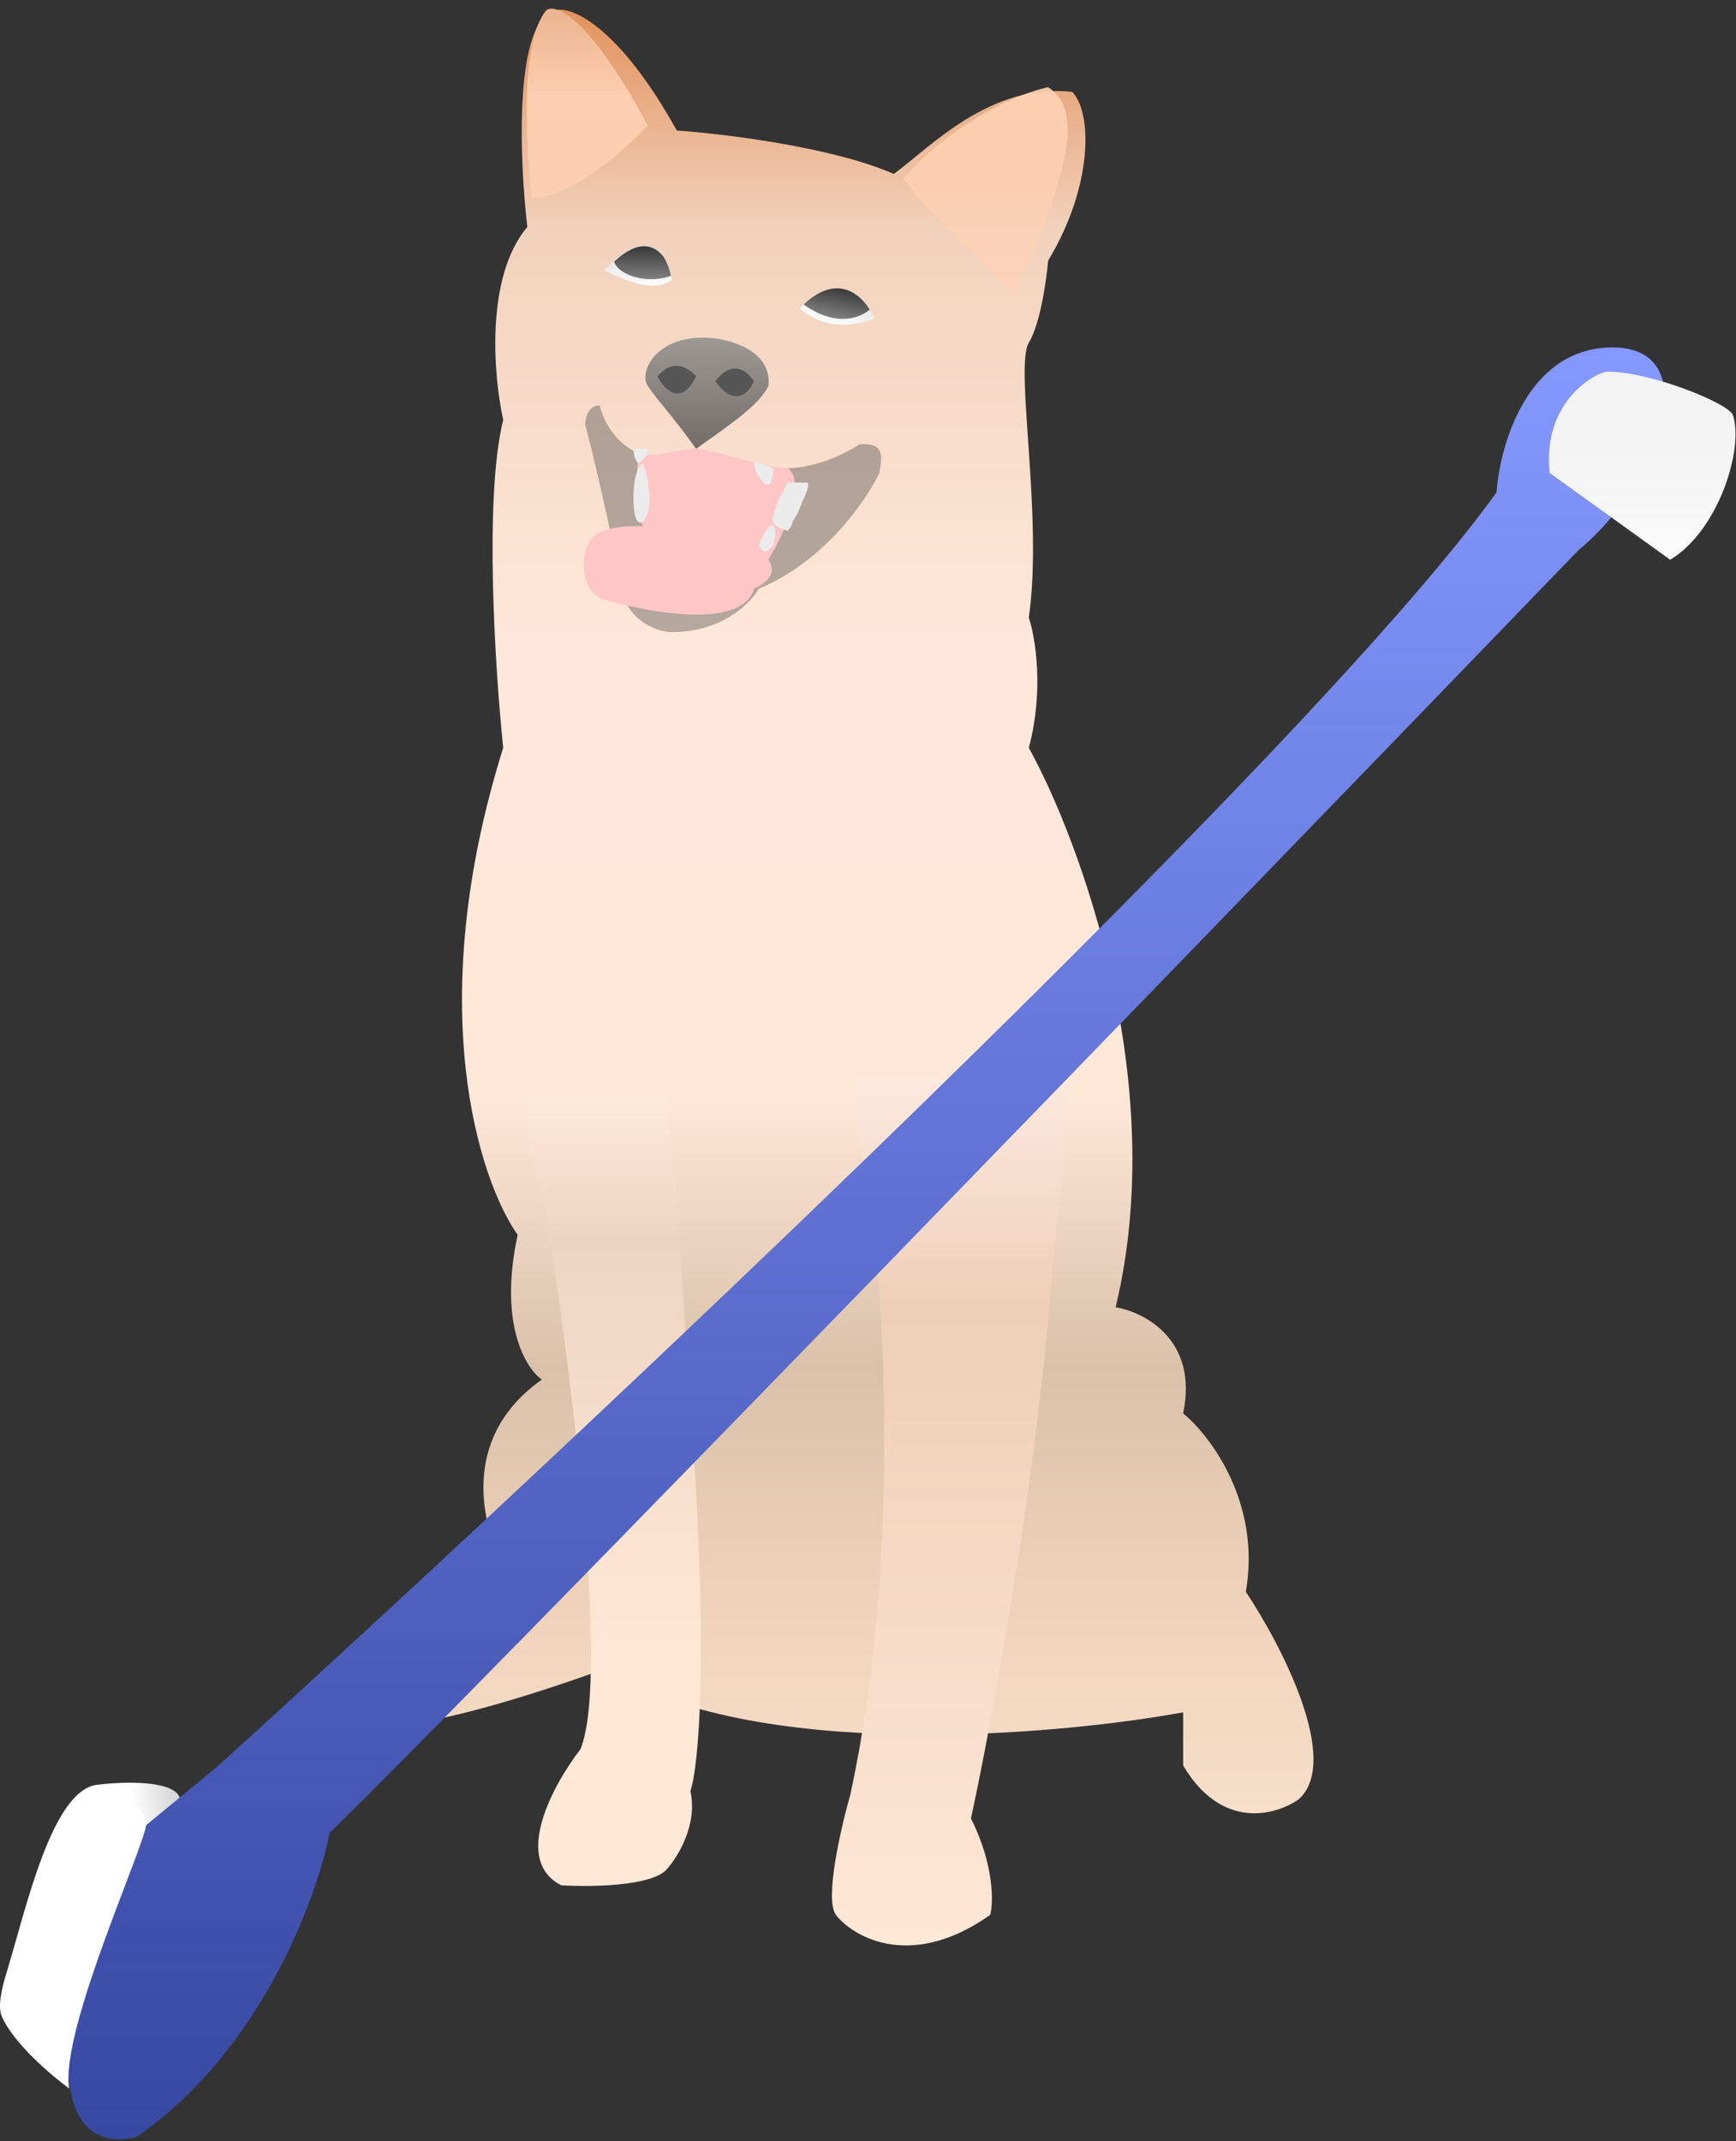
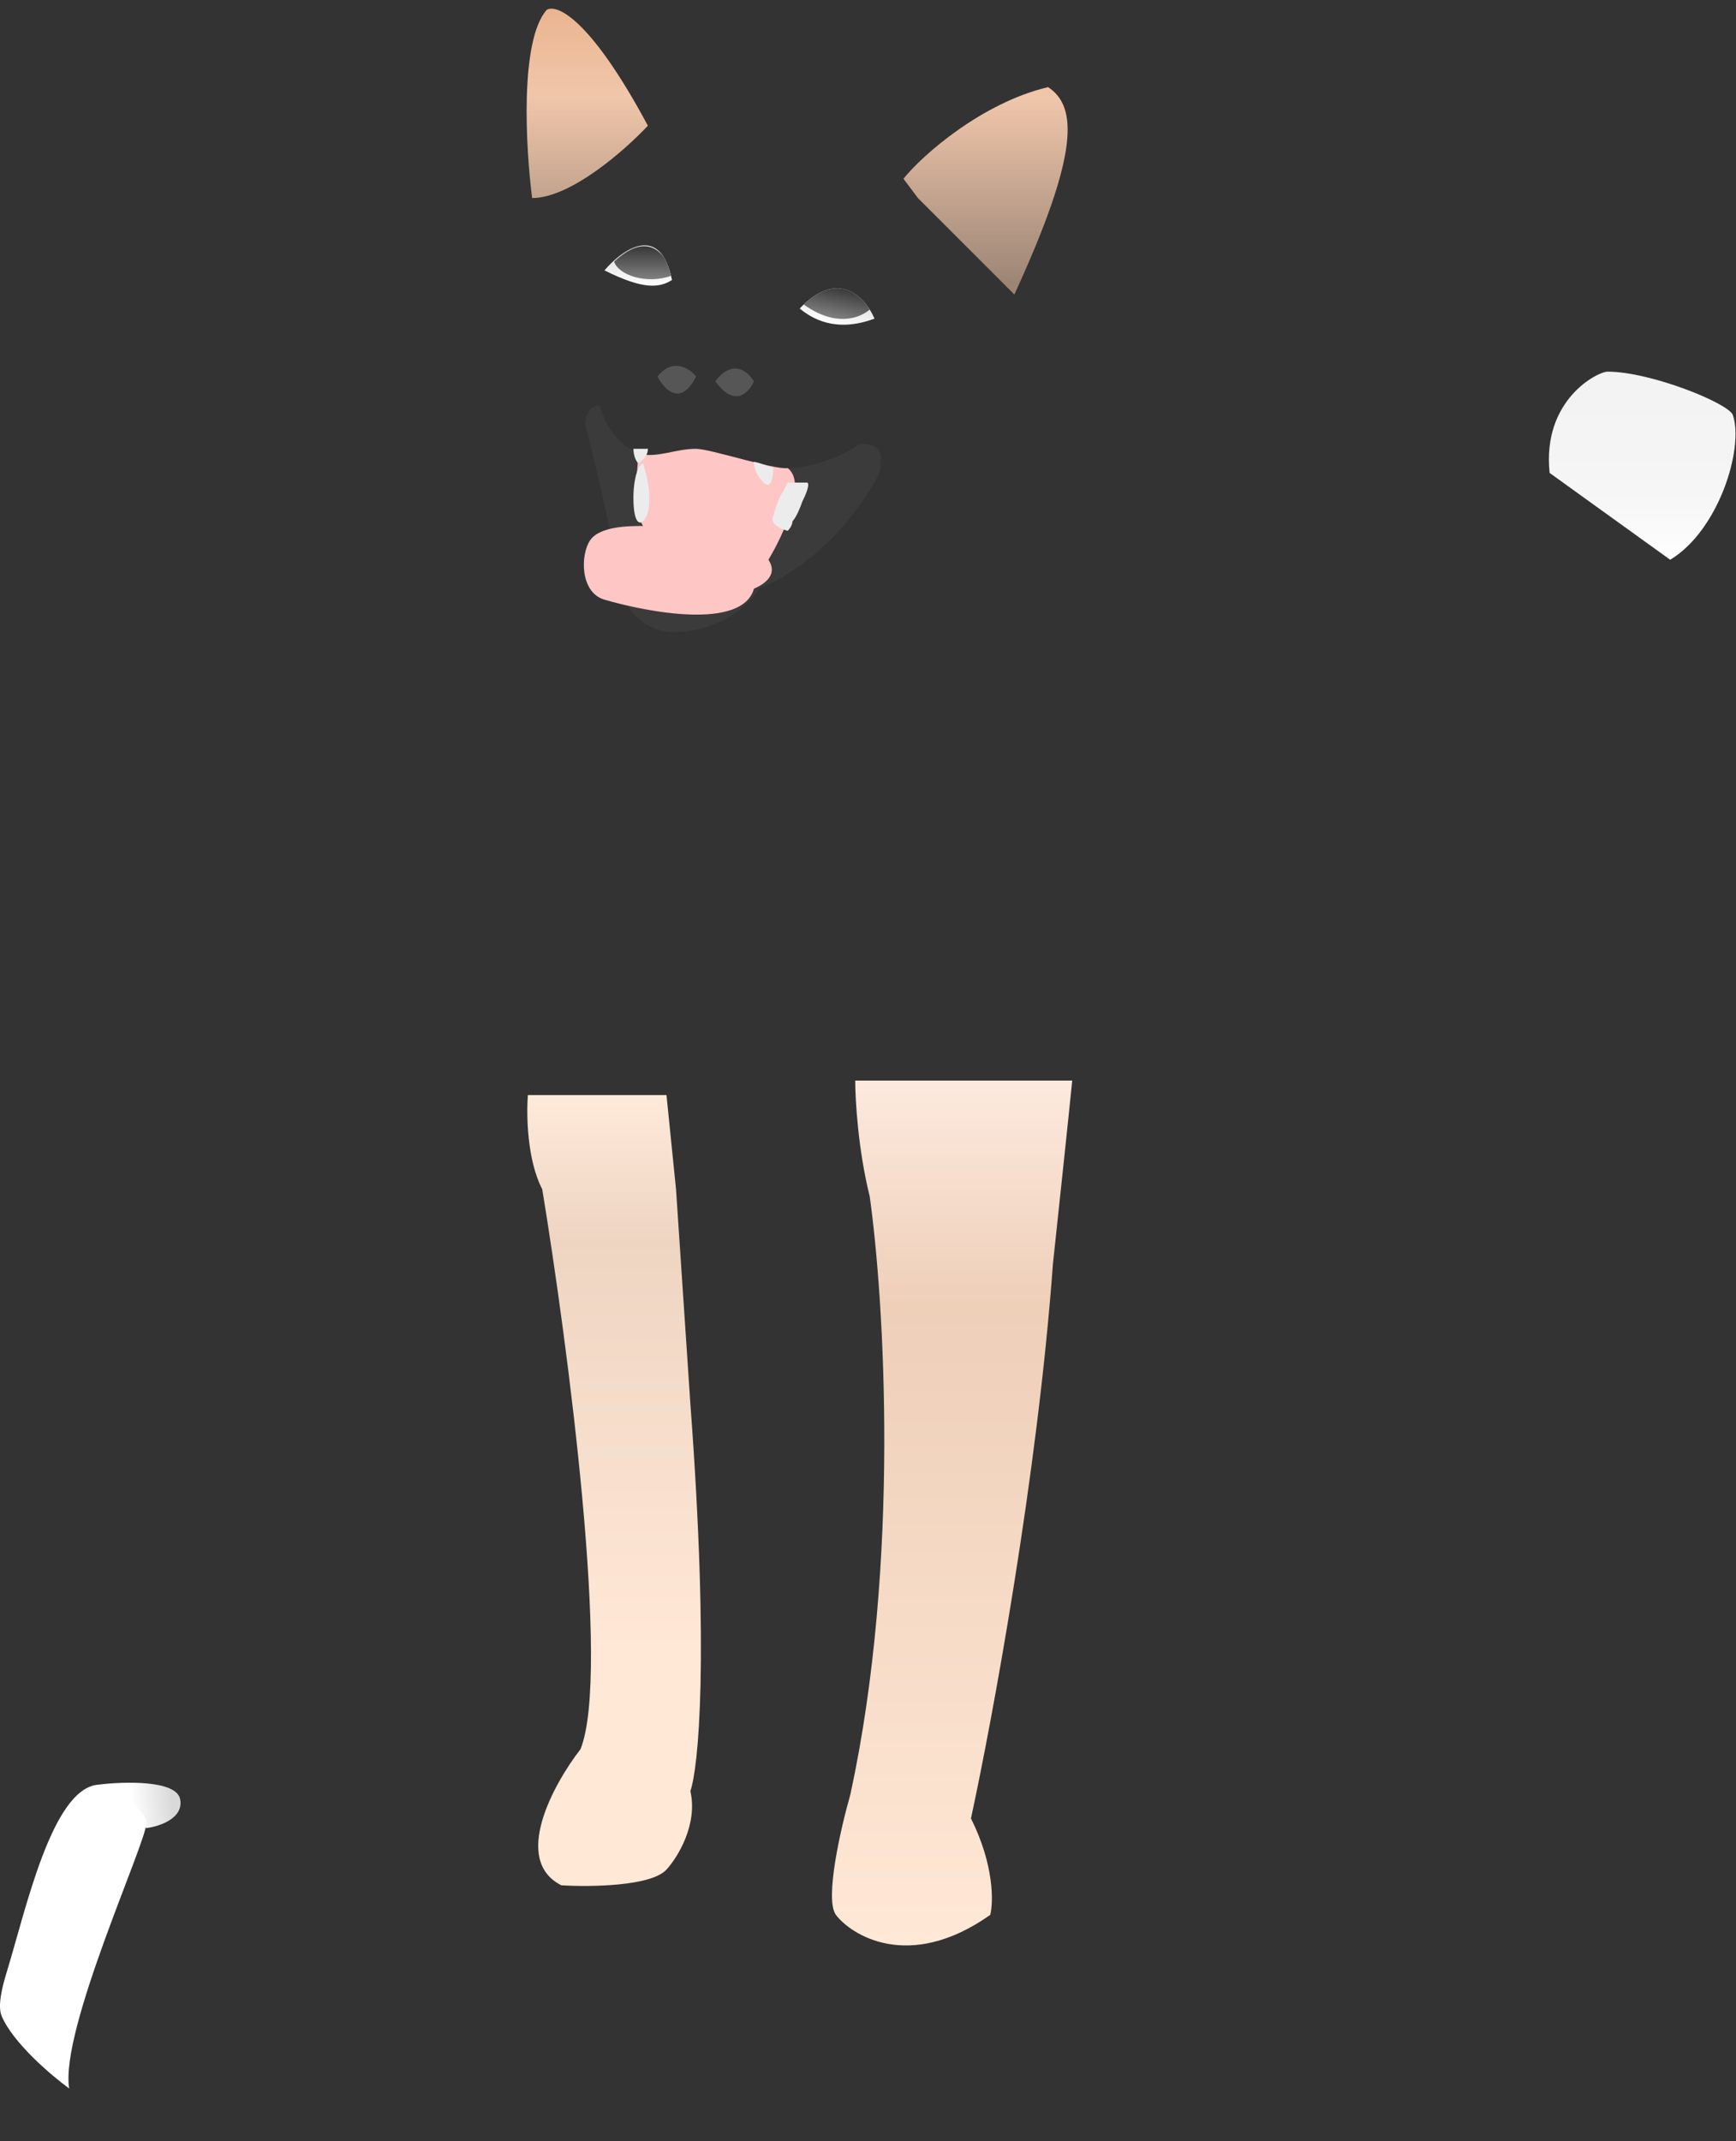
<svg xmlns="http://www.w3.org/2000/svg" width="180" height="222" viewBox="0 0 180 222" fill="none">
  <rect x="0" y="0" width="180" height="222" fill="#333333" stroke="none" />
-   <path d="M57.676 1.033C53.276 1.833 53.842 16.367 54.676 23.533C50.276 28.733 51.176 39.033 52.176 43.533C50.176 51.533 51.343 69.533 52.176 77.533C43.776 104.333 49.675 122.367 53.675 128.033C51.675 137.233 54.509 141.867 56.176 143.033C46.576 149.833 50.509 160.533 53.675 165.033C37.275 169.833 36.842 175.367 38.676 177.533C38.276 181.133 54.509 176.033 62.676 173.033C77.876 182.633 109.009 180.033 122.676 177.533V183.033C126.676 189.833 132.342 188.2 134.676 186.533C139.076 182.533 132.842 170.533 129.176 165.033C130.776 155.833 125.509 148.867 122.676 146.533C124.276 138.933 118.676 136.033 115.676 135.533C121.276 112.333 112.009 87.2 106.676 77.533C108.276 71.533 107.342 66.033 106.676 64.033C108.176 53.533 105.176 38.033 106.676 35.533C107.876 33.533 108.509 29.033 108.676 27.033C113.476 19.033 113.176 11.533 111.176 9.533C102.676 8.533 96.343 15.367 92.676 18.033C86.276 15.233 75.009 13.867 70.176 13.533C64.176 2.733 59.342 0.7 57.676 1.033Z" fill="url(#paint0_linear_101_50)" />
  <path d="M88.176 186.033C93.376 162.033 91.676 134.7 90.176 124.033C88.976 119.233 88.676 114.033 88.676 112.033H111.176C110.776 116.033 109.676 126.367 109.176 131.033C107.576 153.033 102.842 178.533 100.676 188.533C103.076 193.333 103.009 197.2 102.676 198.533C94.176 204.533 88.176 200.533 86.676 198.533C85.476 196.933 87.176 189.533 88.176 186.033Z" fill="url(#paint1_linear_101_50)" />
  <path d="M60.187 181.358C63.358 173.545 58.866 139.397 56.224 123.3C54.638 120.261 54.572 115.523 54.737 113.533H69.105L70.095 123.3L71.582 145.547C73.563 172.025 72.407 183.348 71.582 185.699C72.374 189.172 70.26 192.572 69.105 193.838C67.519 195.574 61.178 195.647 58.205 195.466C53.053 192.861 57.38 184.975 60.187 181.358Z" fill="url(#paint2_linear_101_50)" />
  <path opacity="0.4" d="M72.176 46.533C65.776 49.333 62.842 44.7 62.176 42.033C60.976 42.033 60.676 43.367 60.676 44.033C62.276 50.033 64.009 58.533 64.676 62.033C65.876 64.833 68.509 65.533 69.676 65.533C74.876 65.533 77.842 62.533 78.676 61.033C85.476 58.233 89.842 51.867 91.176 49.033C91.676 46.533 91.176 46.033 89.176 46.033C82.176 50.533 76.009 48.033 72.176 46.533Z" fill="#474747" />
  <path d="M66.676 54.533C65.444 52.561 66.176 48.533 66.176 47.033C68.176 47.533 69.94 46.533 72.176 46.533C73.676 46.533 80.251 48.729 81.676 48.533C83.728 50.111 81.176 55.533 79.676 58.033C80.676 59.533 79.355 60.533 78.176 61.033C76.944 65.373 67.051 63.467 62.604 62.152C60.141 61.363 60.176 57.533 61.176 56.033C62.176 54.533 65.307 54.533 66.676 54.533Z" fill="#FFC6C6" />
  <path d="M79.175 50.033C78.376 49.233 78.175 48.367 78.175 48.033C77.775 47.633 79.342 48.2 80.175 48.533C80.175 49.367 79.975 50.833 79.175 50.033Z" fill="#ECECEC" />
  <path d="M66.176 48.033C65.776 47.633 65.676 46.867 65.676 46.533H67.176C67.176 47.333 66.509 47.867 66.176 48.033Z" fill="#ECECEC" />
-   <path d="M80.176 54.533C79.776 54.133 79.009 55.7 78.676 56.533C79.076 57.333 79.509 57.2 79.676 57.033L80.176 56.533C80.342 56.033 80.576 54.933 80.176 54.533Z" fill="#ECECEC" />
  <path d="M81.176 51.033C80.776 51.433 80.342 52.867 80.176 53.533C79.776 54.333 81.009 54.867 81.676 55.033C82.076 54.633 82.176 54.2 82.176 54.033C82.576 53.633 83.009 52.533 83.176 52.033C83.976 50.433 83.842 50.033 83.676 50.033H81.676L81.176 51.033Z" fill="#ECECEC" />
  <path d="M66.676 48.033C65.876 48.433 65.676 50.533 65.676 51.533C65.676 54.333 66.342 54.367 66.676 54.033C67.876 52.833 67.176 49.533 66.676 48.033Z" fill="#ECECEC" />
-   <path opacity="0.8" d="M73.676 35.033C68.076 34.633 66.175 38.533 67.176 40.033C68.176 41.533 69.676 43.033 72.176 46.533C75.676 44.033 78.676 42.033 79.676 40.033C80.076 36.433 75.842 35.2 73.676 35.033Z" fill="url(#paint3_linear_101_50)" />
  <path d="M74.176 39.533C74.842 38.533 76.576 37.133 78.176 39.533C77.676 40.7 76.176 42.333 74.176 39.533Z" fill="#565656" />
  <path d="M72.176 39.033C71.509 38.2 69.776 37.033 68.176 39.033C68.842 40.367 70.576 42.233 72.176 39.033Z" fill="#565656" />
  <path d="M18.676 186.533C18.276 184.533 12.842 184.7 10.176 185.033L15.176 189.533C16.509 189.367 19.076 188.533 18.676 186.533Z" fill="url(#paint4_linear_101_50)" />
-   <path d="M155.176 51.033C135.976 77.833 58.843 150.2 22.676 183.033L14.176 190.033C1.376 218.833 8.843 223.033 14.176 221.533C26.976 212.733 32.843 196.867 34.176 190.033C48.576 176.033 126.509 95.533 163.676 57.033C172.176 50.033 177.176 35.533 166.676 36.033C158.276 36.433 155.509 46.2 155.176 51.033Z" fill="url(#paint5_linear_101_50)" />
  <path d="M0.176 209.033C1.375 211.834 5.342 215.2 7.176 216.533C6.176 210.533 15.176 191.033 15.176 189.033C15.176 187.433 11.842 185.7 10.176 185.033C5.376 185.433 2.676 198.033 0.676 204.533C0.176 206.159 -0.253 208.033 0.176 209.033Z" fill="white" />
  <path d="M179.676 43.033C179.276 41.833 171.176 38.533 166.676 38.533C165.676 38.533 159.876 41.433 160.676 49.033L173.176 58.033C178.176 55.033 180.842 46.533 179.676 43.033Z" fill="url(#paint6_linear_101_50)" />
  <path d="M62.676 28.033C64.509 25.867 68.476 23.033 69.676 29.033C68.342 29.867 66.676 30.033 62.676 28.033Z" fill="url(#paint7_linear_101_50)" />
  <path d="M90.676 33.033C89.536 30.434 86.676 28.033 82.921 31.984C84.176 33.033 86.676 34.533 90.676 33.033Z" fill="url(#paint8_linear_101_50)" />
  <path d="M56.676 1.033C53.876 4.233 54.509 15.367 55.176 20.533C59.176 20.533 64.842 15.533 67.176 13.033C61.176 1.833 57.676 0.367 56.676 1.033Z" fill="url(#paint9_linear_101_50)" />
  <path d="M93.676 18.533L95.176 20.533L105.176 30.533C111.976 15.733 111.676 11.033 108.676 9.033C101.876 10.633 95.676 16.033 93.676 18.533Z" fill="url(#paint10_linear_101_50)" />
  <path fill-rule="evenodd" clip-rule="evenodd" d="M90.18 32.096C89.04 33.056 86.586 33.897 83.335 31.57C86.433 28.64 88.877 30.031 90.18 32.096Z" fill="url(#paint11_linear_101_50)" />
  <path fill-rule="evenodd" clip-rule="evenodd" d="M68.846 26.689C69.136 27.162 69.385 27.788 69.579 28.594C67.098 29.508 64.115 28.539 63.676 27.12C66.248 24.743 67.913 25.414 68.846 26.689Z" fill="url(#paint12_linear_101_50)" />
  <defs>
    <linearGradient id="paint0_linear_101_50" x1="87.063" y1="1" x2="87.063" y2="187.998" gradientUnits="userSpaceOnUse">
      <stop stop-color="#E2925D" />
      <stop offset="0.122" stop-color="#F2D2BC" />
      <stop offset="0.351" stop-color="#FFE8D9" />
      <stop offset="0.601" stop-color="#FFE8D8" />
      <stop offset="0.752" stop-color="#DBC1AA" />
      <stop offset="0.898" stop-color="#F1D4BB" />
      <stop offset="1" stop-color="#F7DFCA" />
    </linearGradient>
    <linearGradient id="paint1_linear_101_50" x1="98.719" y1="112.033" x2="98.719" y2="201.702" gradientUnits="userSpaceOnUse">
      <stop stop-color="#FDE9DE" />
      <stop offset="0.262" stop-color="#EECFB8" />
      <stop offset="1" stop-color="#FFE8D6" />
    </linearGradient>
    <linearGradient id="paint2_linear_101_50" x1="63.676" y1="113.533" x2="63.676" y2="195.533" gradientUnits="userSpaceOnUse">
      <stop stop-color="#FFE9D9" />
      <stop offset="0.184" stop-color="#EDD5C2" />
      <stop offset="0.705" stop-color="#FFE8D5" />
    </linearGradient>
    <linearGradient id="paint3_linear_101_50" x1="73.431" y1="35.002" x2="73.431" y2="46.533" gradientUnits="userSpaceOnUse">
      <stop stop-color="#898989" />
      <stop offset="1" stop-color="#515151" />
    </linearGradient>
    <linearGradient id="paint4_linear_101_50" x1="18.176" y1="186.533" x2="13.676" y2="187.033" gradientUnits="userSpaceOnUse">
      <stop offset="0.07" stop-color="#D9D9D9" />
      <stop offset="1" stop-color="white" />
    </linearGradient>
    <linearGradient id="paint5_linear_101_50" x1="89.856" y1="36.021" x2="89.856" y2="221.796" gradientUnits="userSpaceOnUse">
      <stop stop-color="#8498FF" />
      <stop offset="1" stop-color="#3748A2" />
    </linearGradient>
    <linearGradient id="paint6_linear_101_50" x1="170.21" y1="38.533" x2="170.21" y2="59.533" gradientUnits="userSpaceOnUse">
      <stop offset="0.035" stop-color="#F3F3F3" />
      <stop offset="0.392" stop-color="#F4F4F4" />
      <stop offset="0.662" stop-color="#F7F7F7" />
      <stop offset="1" stop-color="white" />
    </linearGradient>
    <linearGradient id="paint7_linear_101_50" x1="66.176" y1="25.434" x2="66.176" y2="29.896" gradientUnits="userSpaceOnUse">
      <stop stop-color="#D9D9D9" />
      <stop offset="1" stop-color="white" />
    </linearGradient>
    <linearGradient id="paint8_linear_101_50" x1="87.302" y1="29.53" x2="86.031" y2="33.807" gradientUnits="userSpaceOnUse">
      <stop stop-color="#D9D9D9" />
      <stop offset="1" stop-color="white" />
    </linearGradient>
    <linearGradient id="paint9_linear_101_50" x1="82.653" y1="0.898" x2="82.653" y2="30.533" gradientUnits="userSpaceOnUse">
      <stop stop-color="#EBB48F" />
      <stop offset="0.314" stop-color="#FFD2B4" stop-opacity="0.924" />
      <stop offset="0.955" stop-color="#FFD2B4" stop-opacity="0.52" />
    </linearGradient>
    <linearGradient id="paint10_linear_101_50" x1="82.653" y1="0.898" x2="82.653" y2="30.533" gradientUnits="userSpaceOnUse">
      <stop stop-color="#EBB48F" />
      <stop offset="0.314" stop-color="#FFD2B4" stop-opacity="0.924" />
      <stop offset="0.955" stop-color="#FFD2B4" stop-opacity="0.52" />
    </linearGradient>
    <linearGradient id="paint11_linear_101_50" x1="87.26" y1="29.821" x2="86.617" y2="32.991" gradientUnits="userSpaceOnUse">
      <stop stop-color="#383838" />
      <stop offset="1" stop-color="#808080" />
    </linearGradient>
    <linearGradient id="paint12_linear_101_50" x1="66.673" y1="25.533" x2="66.673" y2="28.951" gradientUnits="userSpaceOnUse">
      <stop stop-color="#383838" />
      <stop offset="1" stop-color="#808080" />
    </linearGradient>
  </defs>
</svg>